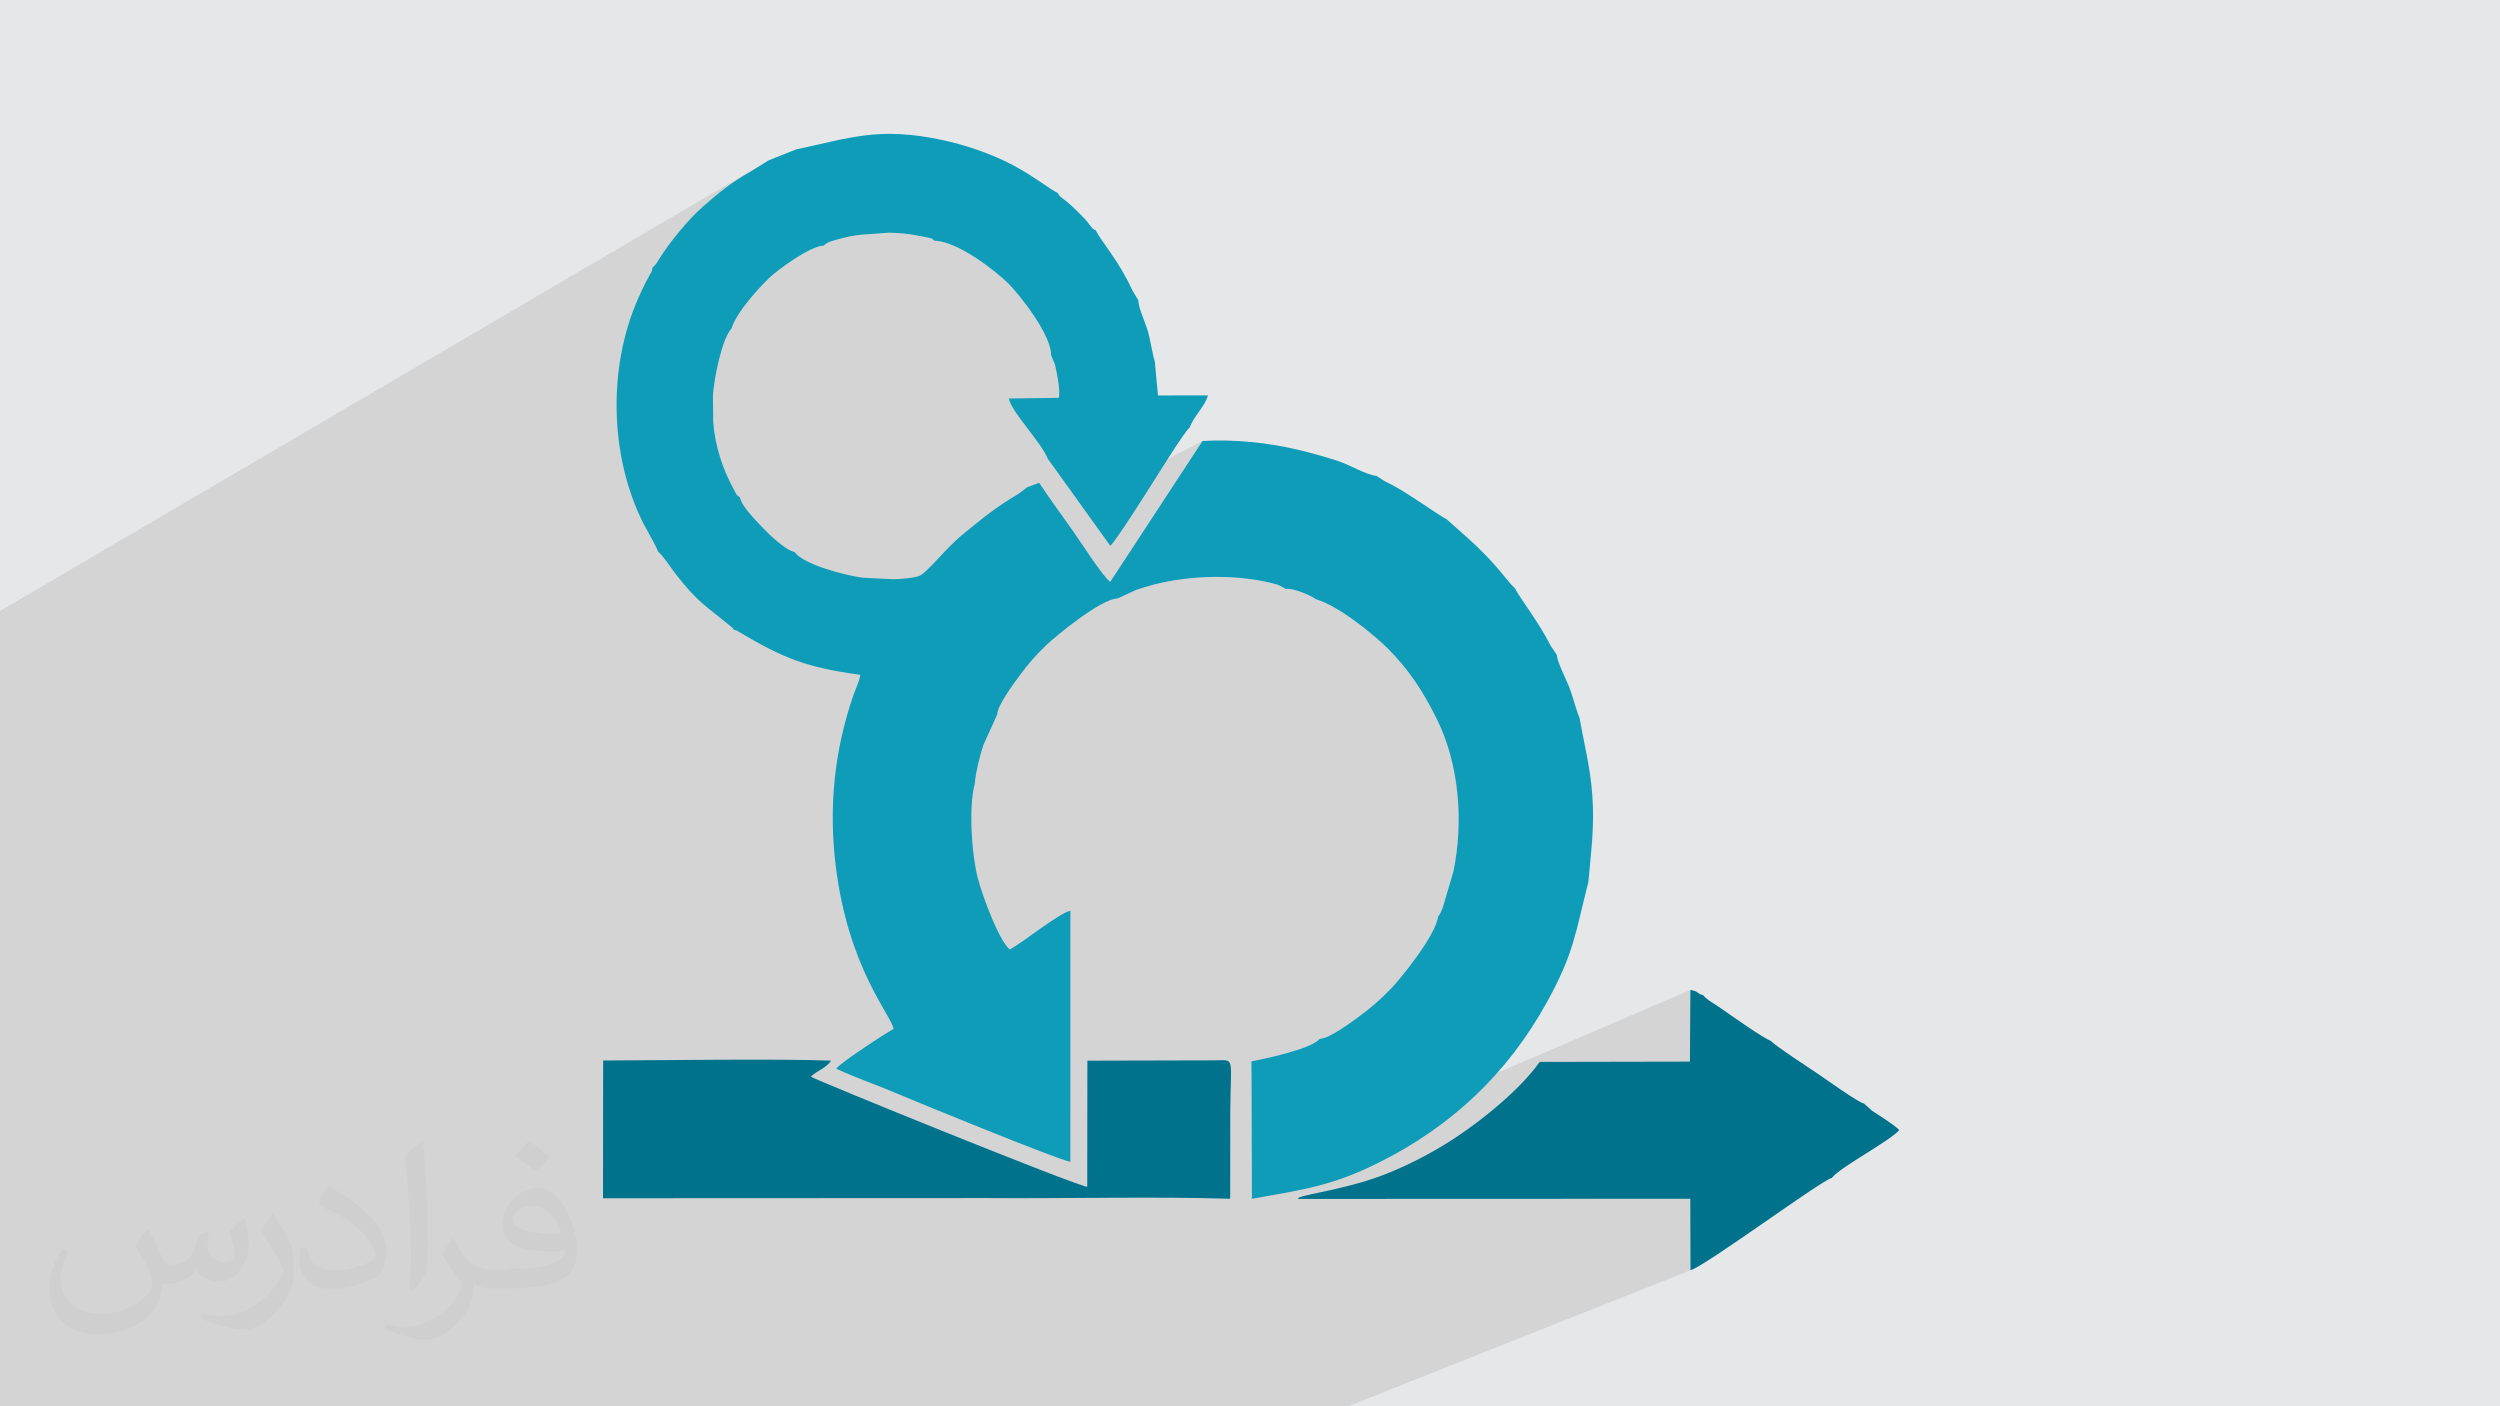
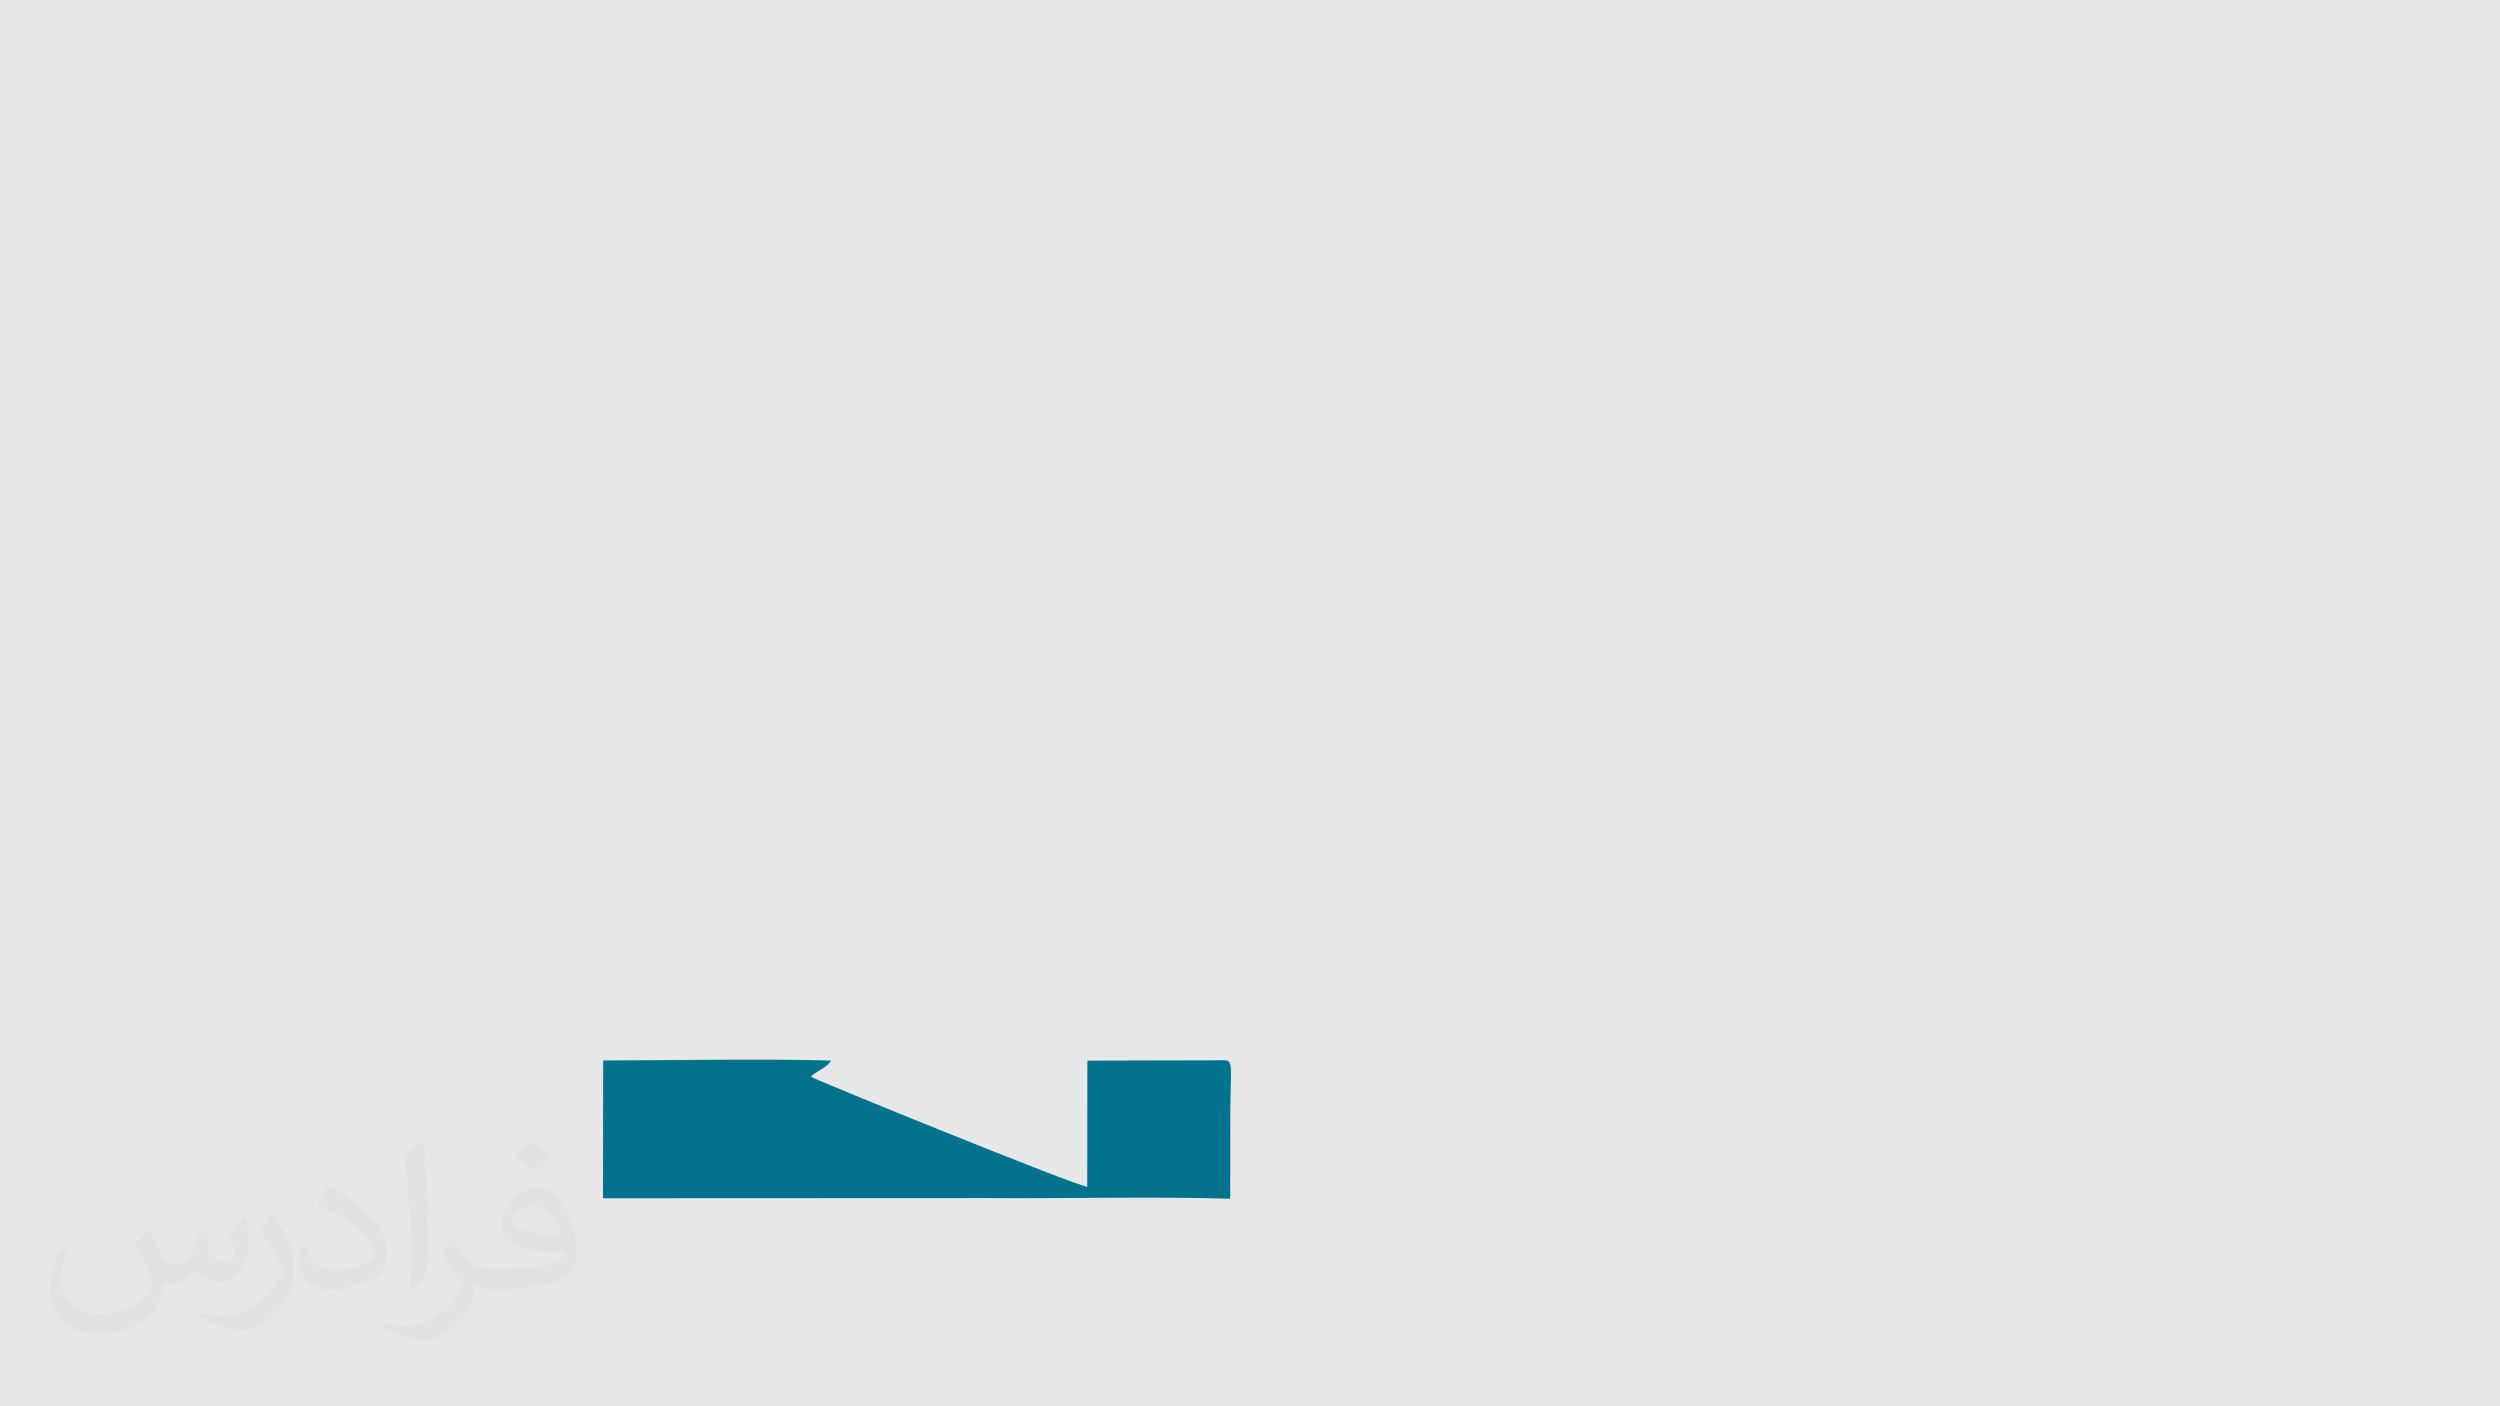
<svg xmlns="http://www.w3.org/2000/svg" xml:space="preserve" width="3.703in" height="2.083in" version="1.1" style="shape-rendering:geometricPrecision; text-rendering:geometricPrecision; image-rendering:optimizeQuality; fill-rule:evenodd; clip-rule:evenodd" viewBox="0 0 3700 2081.31">
  <defs>
    <style type="text/css">
   
    .fil4 {fill:#00728C}
    .fil3 {fill:#0E9CB8}
    .fil0 {fill:#E6E7E8}
    .fil2 {fill:#373435;fill-opacity:0.031}
    .fil1 {fill:#373435;fill-opacity:0.102}
   
  </style>
  </defs>
  <g id="Layer_x0020_1">
    <polygon class="fil0" points="-0,0 3700,0 3700,2081.31 -0,2081.31 " />
-     <polygon class="fil1" points="1289.98,2081.31 1238.87,2081.31 1227.79,2081.31 1197.8,2081.31 1195.04,2081.31 1194.04,2081.31 1133.4,2081.31 1103.09,2081.31 1089.37,2081.31 1066.65,2081.31 865.71,2081.31 763.58,2081.31 762.18,2081.31 730.27,2081.31 728.08,2081.31 724.43,2081.31 710.03,2081.31 701.16,2081.31 669.35,2081.31 521.42,2081.31 512.29,2081.31 498.55,2081.31 478.93,2081.31 413.11,2081.31 311.05,2081.31 227.76,2081.31 165.27,2081.31 127.98,2081.31 58.2,2081.31 28.85,2081.31 -0,2081.31 -0,2072.87 -0,1999.1 -0,1956.34 -0,1888.68 -0,1851.65 -0,1820.12 -0,1809.74 -0,1731.06 -0,1726.21 -0,1725.15 -0,1722.01 -0,1699 -0,1675.61 -0,1653.56 -0,1653.03 -0,1580.47 -0,1563.87 -0,1539.53 -0,1525.71 -0,1524.79 -0,1522.18 -0,1514.39 -0,1506.3 -0,1499.5 -0,1497.23 -0,1428.58 -0,1394.75 -0,1389.24 -0,1383.45 -0,1368.7 -0,1345.75 -0,1297.17 -0,1245.53 -0,1136.4 -0,1124.55 -0,1113.78 -0,1092.08 -0,1074.98 -0,1063.7 -0,1059.94 -0,1059.11 -0,1054.92 -0,987.44 -0,972.25 -0,965.31 -0,957.35 -0,955.12 -0,951.71 -0,914.69 -0,905.02 -0,904.97 -0,904.22 1137.86,237.19 1110.33,254.22 1099.54,260.54 1095.08,263.31 1090.38,266.34 1085.84,269.38 1081.43,272.45 1077.13,275.55 1072.92,278.68 1068.78,281.86 1064.69,285.1 1060.62,288.4 1056.56,291.77 1052.47,295.22 1048.35,298.76 1044.16,302.4 1039.88,306.14 1035.87,309.77 1031.7,313.75 1027.41,318.03 1023.04,322.58 1018.61,327.37 1014.14,332.35 1009.68,337.49 1005.25,342.76 1000.89,348.11 996.61,353.5 992.46,358.91 988.46,364.29 984.65,369.6 981.05,374.82 977.7,379.9 974.62,384.81 974.44,385.08 974.03,385.74 973.45,386.66 972.78,387.71 972.12,388.77 971.52,389.71 971.08,390.4 970.86,390.72 965.52,396.27 965.28,398.34 965.06,399.81 964.8,400.89 964.47,401.79 963.99,402.69 963.34,403.8 962.44,405.31 961.26,407.44 960.51,408.82 959.77,410.17 959.04,411.5 958.32,412.81 957.59,414.15 956.85,415.52 956.1,416.95 955.33,418.46 953.99,421.14 952.63,423.91 951.26,426.75 949.89,429.64 948.53,432.55 947.18,435.48 945.86,438.38 944.58,441.26 940.48,450.9 936.66,460.7 933.12,470.66 929.86,480.77 926.88,491 924.19,501.35 921.77,511.81 919.64,522.37 918.33,529.85 1187.59,375.9 1193.6,372.57 1199.43,369.63 1204.98,367.16 1210.18,365.26 1214.93,364 1217.05,363.74 1224.34,359.57 1227.55,358.06 1231.01,356.77 1234.6,355.66 1238.19,354.69 1241.68,353.8 1244.93,352.95 1248.72,351.95 1252.58,351.01 1256.52,350.14 1260.53,349.35 1264.6,348.65 1268.75,348.04 1272.97,347.54 1277.27,347.14 1315.94,344.37 1320.63,344.53 1325.42,344.76 1330.25,345.06 1335.06,345.44 1339.81,345.9 1344.44,346.43 1348.9,347.05 1353.13,347.75 1355.11,348.1 1357.06,348.46 1359.01,348.82 1360.97,349.18 1362.95,349.56 1364.98,349.95 1367.07,350.37 1369.23,350.81 1371.78,351.31 1373.9,351.71 1375.7,352.07 1377.26,352.49 1378.7,353.05 1380.1,353.83 1381.57,354.9 1383.2,356.35 1389.88,356.94 1397.02,358.48 1404.51,360.86 1412.27,363.98 1420.22,367.72 1428.24,371.99 1436.24,376.66 1444.15,381.64 1451.85,386.82 1459.26,392.09 1466.29,397.34 1472.83,402.46 1478.8,407.35 1484.11,411.9 1488.65,416.01 1492.34,419.55 1495.57,422.93 1499.46,427.24 1503.89,432.38 1508.73,438.25 1513.86,444.73 1519.17,451.71 1524.54,459.11 1529.84,466.8 1534.96,474.67 1539.78,482.62 1544.17,490.55 1548.03,498.35 1551.22,505.91 1553.63,513.12 1555.15,519.87 1555.64,526.07 1561.39,539.9 1561.96,542.44 1562.57,545.2 1563.19,548.16 1563.83,551.29 1564.46,554.54 1565.07,557.88 1565.65,561.29 1566.18,564.72 1566.65,568.13 1567.04,571.5 1567.34,574.79 1567.53,577.96 1567.61,580.99 1567.55,583.82 1567.34,586.44 1566.98,588.8 1509.74,619.48 1510.47,620.5 1515.01,626.61 1519.72,632.83 1524.5,639.1 1529.24,645.36 1533.83,651.53 1538.15,657.57 1542.11,663.4 1545.59,668.96 1548.48,674.18 1550.68,679.01 1599.29,746.67 1779.66,652.64 1643.2,860.99 1253.29,1059.84 1251.3,1067.05 1249.28,1074.77 1247.38,1082.51 1245.79,1089.42 1635.92,891.33 1642.73,888.4 1648.84,886.48 1654.13,885.72 1681.28,873.17 1684.54,872.07 1687.86,870.97 1691.25,869.88 1694.68,868.81 1698.16,867.76 1701.67,866.75 1705.21,865.79 1708.75,864.87 1714.08,863.59 1719.49,862.38 1724.96,861.24 1730.49,860.18 1736.08,859.2 1741.72,858.3 1747.41,857.48 1753.14,856.74 1758.91,856.07 1764.71,855.5 1770.54,855 1776.39,854.59 1782.27,854.27 1788.16,854.03 1794.05,853.87 1799.95,853.81 1805.86,853.83 1811.75,853.94 1817.64,854.14 1823.51,854.43 1829.37,854.82 1835.2,855.3 1841,855.87 1846.77,856.53 1852.5,857.3 1858.18,858.16 1863.82,859.11 1869.41,860.17 1874.94,861.31 1880.41,862.57 1885.81,863.92 1891.14,865.37 1903.17,871.65 1905.52,871.51 1908.14,871.64 1910.98,872.02 1913.99,872.61 1917.15,873.4 1920.38,874.35 1923.66,875.43 1926.94,876.63 1930.17,877.91 1933.3,879.24 1936.31,880.6 1939.13,881.96 1941.72,883.29 1944.05,884.57 1946.06,885.77 1947.72,886.87 1954.52,889.24 1961.64,892.29 1969,895.95 1976.53,900.11 1984.16,904.71 1991.82,909.65 1999.43,914.85 2006.92,920.23 2014.22,925.71 2021.24,931.2 2027.94,936.61 2034.21,941.87 2040,946.89 2045.23,951.58 2049.84,955.87 2053.74,959.66 2059.17,965.2 2064.43,970.81 2069.54,976.49 2074.49,982.26 2079.31,988.13 2084,994.14 2088.58,1000.28 2093.05,1006.57 2097.44,1013.04 2101.75,1019.7 2106,1026.57 2110.2,1033.65 2114.35,1040.98 2118.47,1048.57 2122.58,1056.42 2126.68,1064.57 2129.63,1070.74 2132.43,1077.01 2135.09,1083.4 2137.62,1089.89 2139.99,1096.48 2142.23,1103.15 2144.32,1109.91 2146.27,1116.75 2148.08,1123.66 2149.75,1130.65 2151.27,1137.69 2152.66,1144.79 2153.9,1151.95 2155.01,1159.14 2155.97,1166.38 2156.78,1173.65 2157.46,1180.96 2158,1188.28 2158.4,1195.63 2158.66,1202.98 2158.78,1210.34 2158.76,1217.71 2158.6,1225.06 2158.3,1232.41 2157.86,1239.74 2157.28,1247.05 2156.56,1254.33 2155.71,1261.58 2154.71,1268.8 2153.58,1275.96 2152.31,1283.08 2150.9,1290.14 2135.67,1341.81 2135.28,1342.88 2134.91,1343.92 2134.54,1344.95 2134.17,1345.97 2133.77,1347.02 2133.32,1348.11 2132.81,1349.26 2132.23,1350.49 2128.21,1357.02 2126.92,1362.77 2124.6,1369.24 2121.4,1376.31 2117.43,1383.84 2112.84,1391.72 2107.74,1399.8 2102.28,1407.96 2096.58,1416.07 2090.77,1424 2084.99,1431.62 2079.37,1438.81 2074.04,1445.42 2069.11,1451.34 2064.75,1456.43 2061.06,1460.57 2058.18,1463.62 2055.22,1466.61 2052.36,1469.47 2049.57,1472.22 2046.83,1474.87 2044.13,1477.43 2041.44,1479.93 2038.74,1482.38 2036.01,1484.8 2033.24,1487.21 2030.39,1489.61 2027.46,1492.03 2024.42,1494.48 2021.24,1496.98 2017.91,1499.54 2014.42,1502.19 2010.72,1504.93 2008.69,1506.44 2006.13,1508.31 2003.12,1510.49 1999.72,1512.92 1996.01,1515.52 1992.05,1518.23 1987.91,1521 1983.64,1523.74 1979.34,1526.41 1975.05,1528.94 1970.84,1531.25 1966.78,1533.29 1962.95,1534.99 1948.59,1541.34 1945.54,1543.33 1940.12,1546.17 1852.17,1585.07 1852.69,1743.81 2501.74,1465.11 2501.1,1571.19 2018.64,1774.4 2501.6,1774.22 2501.76,1827.28 2709.26,1744 2711.13,1743.34 2501.76,1827.38 2501.91,1879.85 2504.16,1879.12 1995.22,2081.31 1994.83,2081.31 1869.06,2081.31 1868.84,2081.31 1744.24,2081.31 " />
    <path class="fil2" d="M220.49 1820.86c6.99,10.99 10.99,20.98 15.99,31.97 3,6.99 5,18.98 19.98,18.98 5,0 10.99,-2 16.98,-5 6.99,-4 10.99,-8.99 13.99,-16.98l5.99 -20.98 14.99 -6.99 1 1c-2,7.99 -2,14.99 -2,20.98 0,17.98 14.99,23.98 26.98,23.98 6.99,0 12.99,-4 12.99,-9.99 0,-7.99 -4,-21.98 -7.99,-34.97 6.99,-6.99 13.99,-13.99 21.98,-19.98l1 1c4,14.99 5.99,29.97 5.99,39.96 0,8.99 -4,19.98 -7.99,27.97 -6.99,13.99 -19.98,24.98 -35.97,24.98 -11.99,0 -24.98,-5.99 -33.97,-16.98l0 0c-8.99,10.99 -21.98,19.98 -42.96,19.98l-6.99 0c-1,13.99 -4,23.98 -8.99,32.97 -12.99,24.98 -49.95,41.96 -84.94,41.96 -48.96,0 -72.95,-27.97 -72.95,-65.94 0,-22.98 6.99,-44.96 18.98,-59.95l8.99 4c-6.99,13.99 -11.99,26.98 -11.99,39.96 0,34.97 27.97,51.95 60.95,51.95 29.97,0 68.95,-19.98 74.94,-41.96 -2,-24.98 -11.99,-35.97 -25.98,-58.95 4,-6.99 9.99,-14.99 16.98,-22.98l1 0 0 0 0 -2 0 0 3 2 0 0 0.02 -0.01 -0.01 0.01 0 0 0 0 0 0zm562.54 -131.89c9.99,5.99 19.98,13.99 29.97,22.98 -5.99,7.99 -11.99,14.99 -20.98,20.98 -9.99,-7.99 -19.98,-14.99 -29.97,-21.98 6.99,-7.99 13.99,-14.99 19.98,-21.98l1 0 0 0 0 0zm5 95.93c-16.98,0 -29.97,10.99 -29.97,18.98 0,16.98 32.97,22.98 72.95,21.98 -5,-19.98 -21.98,-41.96 -42.96,-41.96l0 0 0 0 0 1 0 0 0 0 -0.01 0zm-36.97 92.93c21.98,0 40.96,-1 54.95,-4 15.99,-4 29.97,-11.99 29.97,-17.98 0,-2 0,-3 0,-5 -8.99,1 -18.98,1 -27.97,1 -28.97,0 -51.95,-6.99 -60.95,-22.98 -2,-4 -4,-9.99 -4,-14.99 0,-15.99 6.99,-30.97 18.98,-41.96 9.99,-8.99 20.98,-13.99 32.97,-13.99 19.98,0 36.97,16.98 47.96,42.96 5.99,13.99 10.99,29.97 10.99,50.95 0,13.99 -4,24.98 -11.99,33.97 -15.99,14.99 -44.96,20.98 -89.93,20.98l-19.98 0 0 0 -5 0c-10.99,0 -18.98,-2 -24.98,-6.99l-1 0c0,2 0,5 0,6.99 0,9.99 -3,22.98 -9.99,32.97 -19.98,29.97 -41.96,42.96 -59.95,42.96 -18.98,0 -41.96,-6.99 -62.94,-16.98l4 -6.99c6.99,3 15.99,5 28.97,5 33.97,0 77.94,-32.97 82.94,-63.94 -1,-3 -4,-5.99 -6.99,-9.99 -9.99,-11.99 -15.99,-21.98 -21.98,-31.97 5,-9.99 8.99,-17.98 13.99,-24.98l2 0c14.99,29.97 27.97,45.96 56.95,45.96l4 0 0 0 20.98 0 0 0 0 0 0 0 -2 -1 0 0 0 0zm-145.88 30.97c2,-12.99 3,-28.97 3,-42.96l0 -20.98c0,-38.96 -5,-95.93 -8.99,-132.89 6.99,-7.99 16.98,-16.98 24.98,-22.98l2 1c5,46.96 6.99,100.92 6.99,150.88 0,12.99 0,25.98 -2,34.97 -1,11.99 -6.99,20.98 -21.98,34.97l-3 -2 0 0 0 0 0 0 -1 0 0 0 0 0zm-149.88 -61.96c1,18.98 9.99,32.97 40.96,32.97 19.98,0 35.97,-5 54.95,-13.99 3,-2 5,-4 5,-5 0,-10.99 -8.99,-26.98 -23.98,-40.96 -13.99,-12.99 -32.97,-24.98 -51.95,-31.97 -5.99,-3 -7.99,-5.99 -7.99,-7.99 0,-5.99 6.99,-16.98 12.99,-23.98l2 0c19.98,10.99 42.96,25.98 59.95,43.96 14.99,15.99 24.98,32.97 24.98,50.95 0,12.99 -4,25.98 -10.99,36.97 -21.98,10.99 -45.96,19.98 -69.95,19.98 -28.97,0 -47.96,-12.99 -47.96,-44.96 0,-4 0,-8.99 1,-15.99l9.99 0 0 0 0 0 0 0 1 0 0 0 0 0 0.01 0zm-51.95 -51.95l17.98 28.97c6.99,10.99 12.99,21.98 12.99,40.96l0 23.98c0,18.98 -11.99,38.96 -31.97,58.95 -14.99,13.99 -28.97,19.98 -40.96,19.98 -18.98,0 -39.96,-5.99 -64.94,-16.98l3 -6.99c7.99,2 16.98,4 27.97,4 34.97,0 71.95,-25.98 88.93,-57.95 2,-4 3,-6.99 3,-8.99 0,-4 -2,-7.99 -4,-10.99 -8.99,-16.98 -18.98,-32.97 -29.97,-46.96 5.99,-8.99 10.99,-17.98 17.98,-26.98l2 0 0 0 0 0 0 0 -2 -1 0 0 0 0 -0.01 0z" />
    <g id="_2211034806544">
-       <path class="fil3" d="M1178.65 220.97l-40.79 16.22 -27.53 17.02c-28.88,16.25 -47.38,31.68 -70.45,51.92 -20.96,18.39 -49.63,53.04 -65.26,78.67 -0.07,0.11 -3.56,5.66 -3.75,5.92l-5.35 5.55c-0.7,6.47 -0.68,4.51 -4.25,11.16 -2.03,3.78 -3.84,6.88 -5.93,11.02 -3.54,7.02 -7.38,15.2 -10.75,22.8 -45.23,101.92 -42.55,233.99 7.68,333.57 3.76,7.46 20.94,36.77 21.43,41.37 8.17,6.57 18.94,23.96 26.3,33.36 33.29,42.58 43.78,46.35 79.8,76.11 5.53,4.57 2.6,1.31 6.42,6.62 6.01,1.26 3.3,0.44 9.33,4 62.69,37.04 97.43,51.79 177.67,62.4 -1,9.15 -7.36,22 -10.1,29.91 -28.25,81.65 -36.78,165.48 -26.37,251.86 18.24,151.34 81.41,220.69 85.83,242.29 -10.81,5.72 -80.66,51.19 -84.92,58.91 26.16,12.49 57.47,23.03 84.96,34.74 32.65,13.9 244.11,100.54 261.53,103.04l0.03 -371.68c-18.21,4.57 -68.96,46.28 -89.75,57.55 -16.3,-14 -40.34,-79.12 -47.26,-105.57 -9.11,-34.85 -13.85,-104.43 -4.58,-139.62 1.95,-19.66 6.95,-39.13 12.66,-57.14l20.63 -45.63c-0.09,-12.7 24.9,-46.25 31.7,-55.56 13.73,-18.78 25.65,-32.55 41.35,-47.42 12.34,-11.68 79.47,-67.9 105.22,-68.63l27.15 -12.55c8.57,-2.94 18,-5.93 27.47,-8.3 56.47,-14.13 125.93,-15.55 182.38,0.5l12.03 6.28c11.76,-1.53 36.77,9.73 44.55,15.21 35.3,10.7 87.24,54.03 106.02,72.79 29.47,29.46 51.07,60.67 72.94,104.91 32.22,65.15 40,150.55 24.22,225.58l-15.23 51.67c-1.08,2.93 -1.76,5.27 -3.44,8.68l-4.02 6.53c-3.92,28.47 -57.08,93.44 -70.02,106.59 -16.08,16.34 -27.22,26.38 -47.46,41.32 -9.37,6.91 -43.74,32.43 -57.29,32.47 -14.98,16.16 -82.62,29.63 -101.3,33.47l0.66 203.33c75.94,-13.74 117.82,-18.54 188.51,-53.91 106.92,-53.5 189.81,-131.44 247.99,-236.83 40.29,-72.99 41.73,-100.79 61.48,-178.07 3.79,-43.71 9.33,-81.71 5.84,-128.56 -3.22,-43.26 -12.02,-74.68 -18.77,-113.86 -5.48,-12.83 -10.02,-32.73 -15.96,-47.45 -4.8,-11.9 -17.51,-36.59 -17.8,-46.36l-9.07 -13.36c-17.08,-34.37 -46.01,-70.94 -52.76,-84.95l-6.56 -6.69c-23.09,-28.71 -40.56,-47.85 -68.91,-72.8l-25.79 -22.94c-8.27,-3.61 -54.45,-36.6 -77.45,-48.99 -4.84,-2.6 -9.47,-4.91 -14.31,-7.35l-11.95 -7.8c-15.64,-1.56 -38.7,-15.91 -56.52,-21.83 -19.49,-6.48 -40.81,-12.28 -60.35,-16.95 -42.39,-10.14 -93.68,-15.74 -140.74,-12.87l-136.46 208.35c-9.27,-5.06 -43.15,-57.95 -53.75,-73.04 -16.59,-23.62 -33.49,-46.27 -51.51,-73.45l-17.56 6.51 -12.73 9.7c-4.96,2.92 -9.77,5.79 -13.39,8.11 -30.11,19.29 -43.44,31.09 -69.93,52.53 -24.18,19.57 -53.22,57.56 -64.29,61.17 -9.96,3.24 -26.15,4.39 -38.04,4.72l-44.96 -2.2c-28.13,-3.67 -88.69,-20.1 -101.11,-38.08 -12.8,-2.45 -37.46,-25.59 -46.11,-34.87 -8.74,-9.37 -31.93,-31.81 -34.82,-46.02 -6.15,-4.68 -4.21,-2.93 -8.69,-11.11 -16.71,-30.5 -28.43,-65.41 -30.8,-101.07l-0.41 -38.42c1.34,-24.8 13.54,-84.71 27.62,-99.47 6.93,-23.66 41.02,-60.6 55.39,-74.43 12.22,-11.76 60.24,-47.41 81.01,-48.09 5.57,-6.11 17.54,-8.26 25.8,-10.53 10.02,-2.75 20.78,-4.9 32.34,-5.8l38.67 -2.78c12.35,0.33 26.26,1.41 37.19,3.38 5.32,0.96 10.22,1.84 16.11,3.07 7.45,1.55 9.3,1.09 13.97,5.54 34.24,0.42 91.91,45.96 109.14,63.2 15.29,15.31 63.6,75.16 63.3,106.51l5.75 13.84c2.91,12.82 8,37.05 5.59,48.9l-73.98 0.97c4.03,20.41 48.01,64.65 57.68,89.23l92.52 128.77c7.78,-6.32 52.96,-78 59.56,-88.31 7.74,-12.1 51.51,-82.82 58.11,-86.92 5.77,-16.68 22.84,-31.42 26.83,-47.42l-73.91 0.14 -4.71 -50.38c-3.79,-11.58 -6.45,-32.76 -11.05,-47.34 -3.62,-11.5 -13.7,-33.83 -13.27,-42.98l-8.69 -14.49c-20.42,-44.7 -45.14,-70.98 -54.52,-89.37 -5.47,-1.6 -9.18,-8.78 -13.06,-13.32 -4.81,-5.64 -8.84,-9.35 -14.14,-14.65 -5.38,-5.37 -9.13,-9.08 -14.95,-13.82 -6.67,-5.43 -10.51,-6.77 -14.05,-13.4 -9.83,-3.98 -41.56,-29.92 -78.75,-47.41 -27.38,-12.88 -59.12,-23.83 -91.43,-30.78 -95.86,-20.6 -138.56,-2.47 -216.52,13.63z" />
      <path class="fil4" d="M1199.99 1593.37c8.29,-8.04 23.96,-13.45 30,-23.64 -82.8,-3.04 -249.18,-0.42 -337.32,-0.18l-0.21 203.88 568.36 -0.26c113.97,0.93 249.83,-2.53 359.86,1l0.13 -128c0.64,-85.27 7.8,-76.84 -24.03,-76.85l-187.45 0.47 -0.22 186.65c-12.49,0.3 -404.24,-158.66 -409.12,-163.06z" />
-       <path class="fil4" d="M2711.13 1743.34c10.49,-14.87 85.84,-54.61 99.74,-70.78 -5.75,-6.8 -30.17,-22.03 -39.98,-28.46l-12.19 -10.87c-8.5,-1.42 -58.99,-37.82 -70.63,-45.63 -5.31,-3.56 -63.43,-41.51 -66.85,-46.92 -11.49,-3.94 -59.91,-38.34 -76.37,-49.83 -9.56,-6.68 -17.92,-10.39 -24.14,-17.96 -9.58,-2.29 -6.03,-5.57 -18.96,-7.78l-0.65 106.08 -222.36 0.43c-30.01,42.96 -97.46,97.59 -151.6,128.86 -28.2,16.29 -61.71,32.74 -95.17,44.05 -40.57,13.71 -96.94,23.47 -105.59,26.48 -6.38,2.23 -2.96,0.87 -5.74,3.42l580.96 -0.22 0.31 105.63c19.26,-3.99 194.12,-133.38 209.22,-136.51z" />
    </g>
  </g>
</svg>